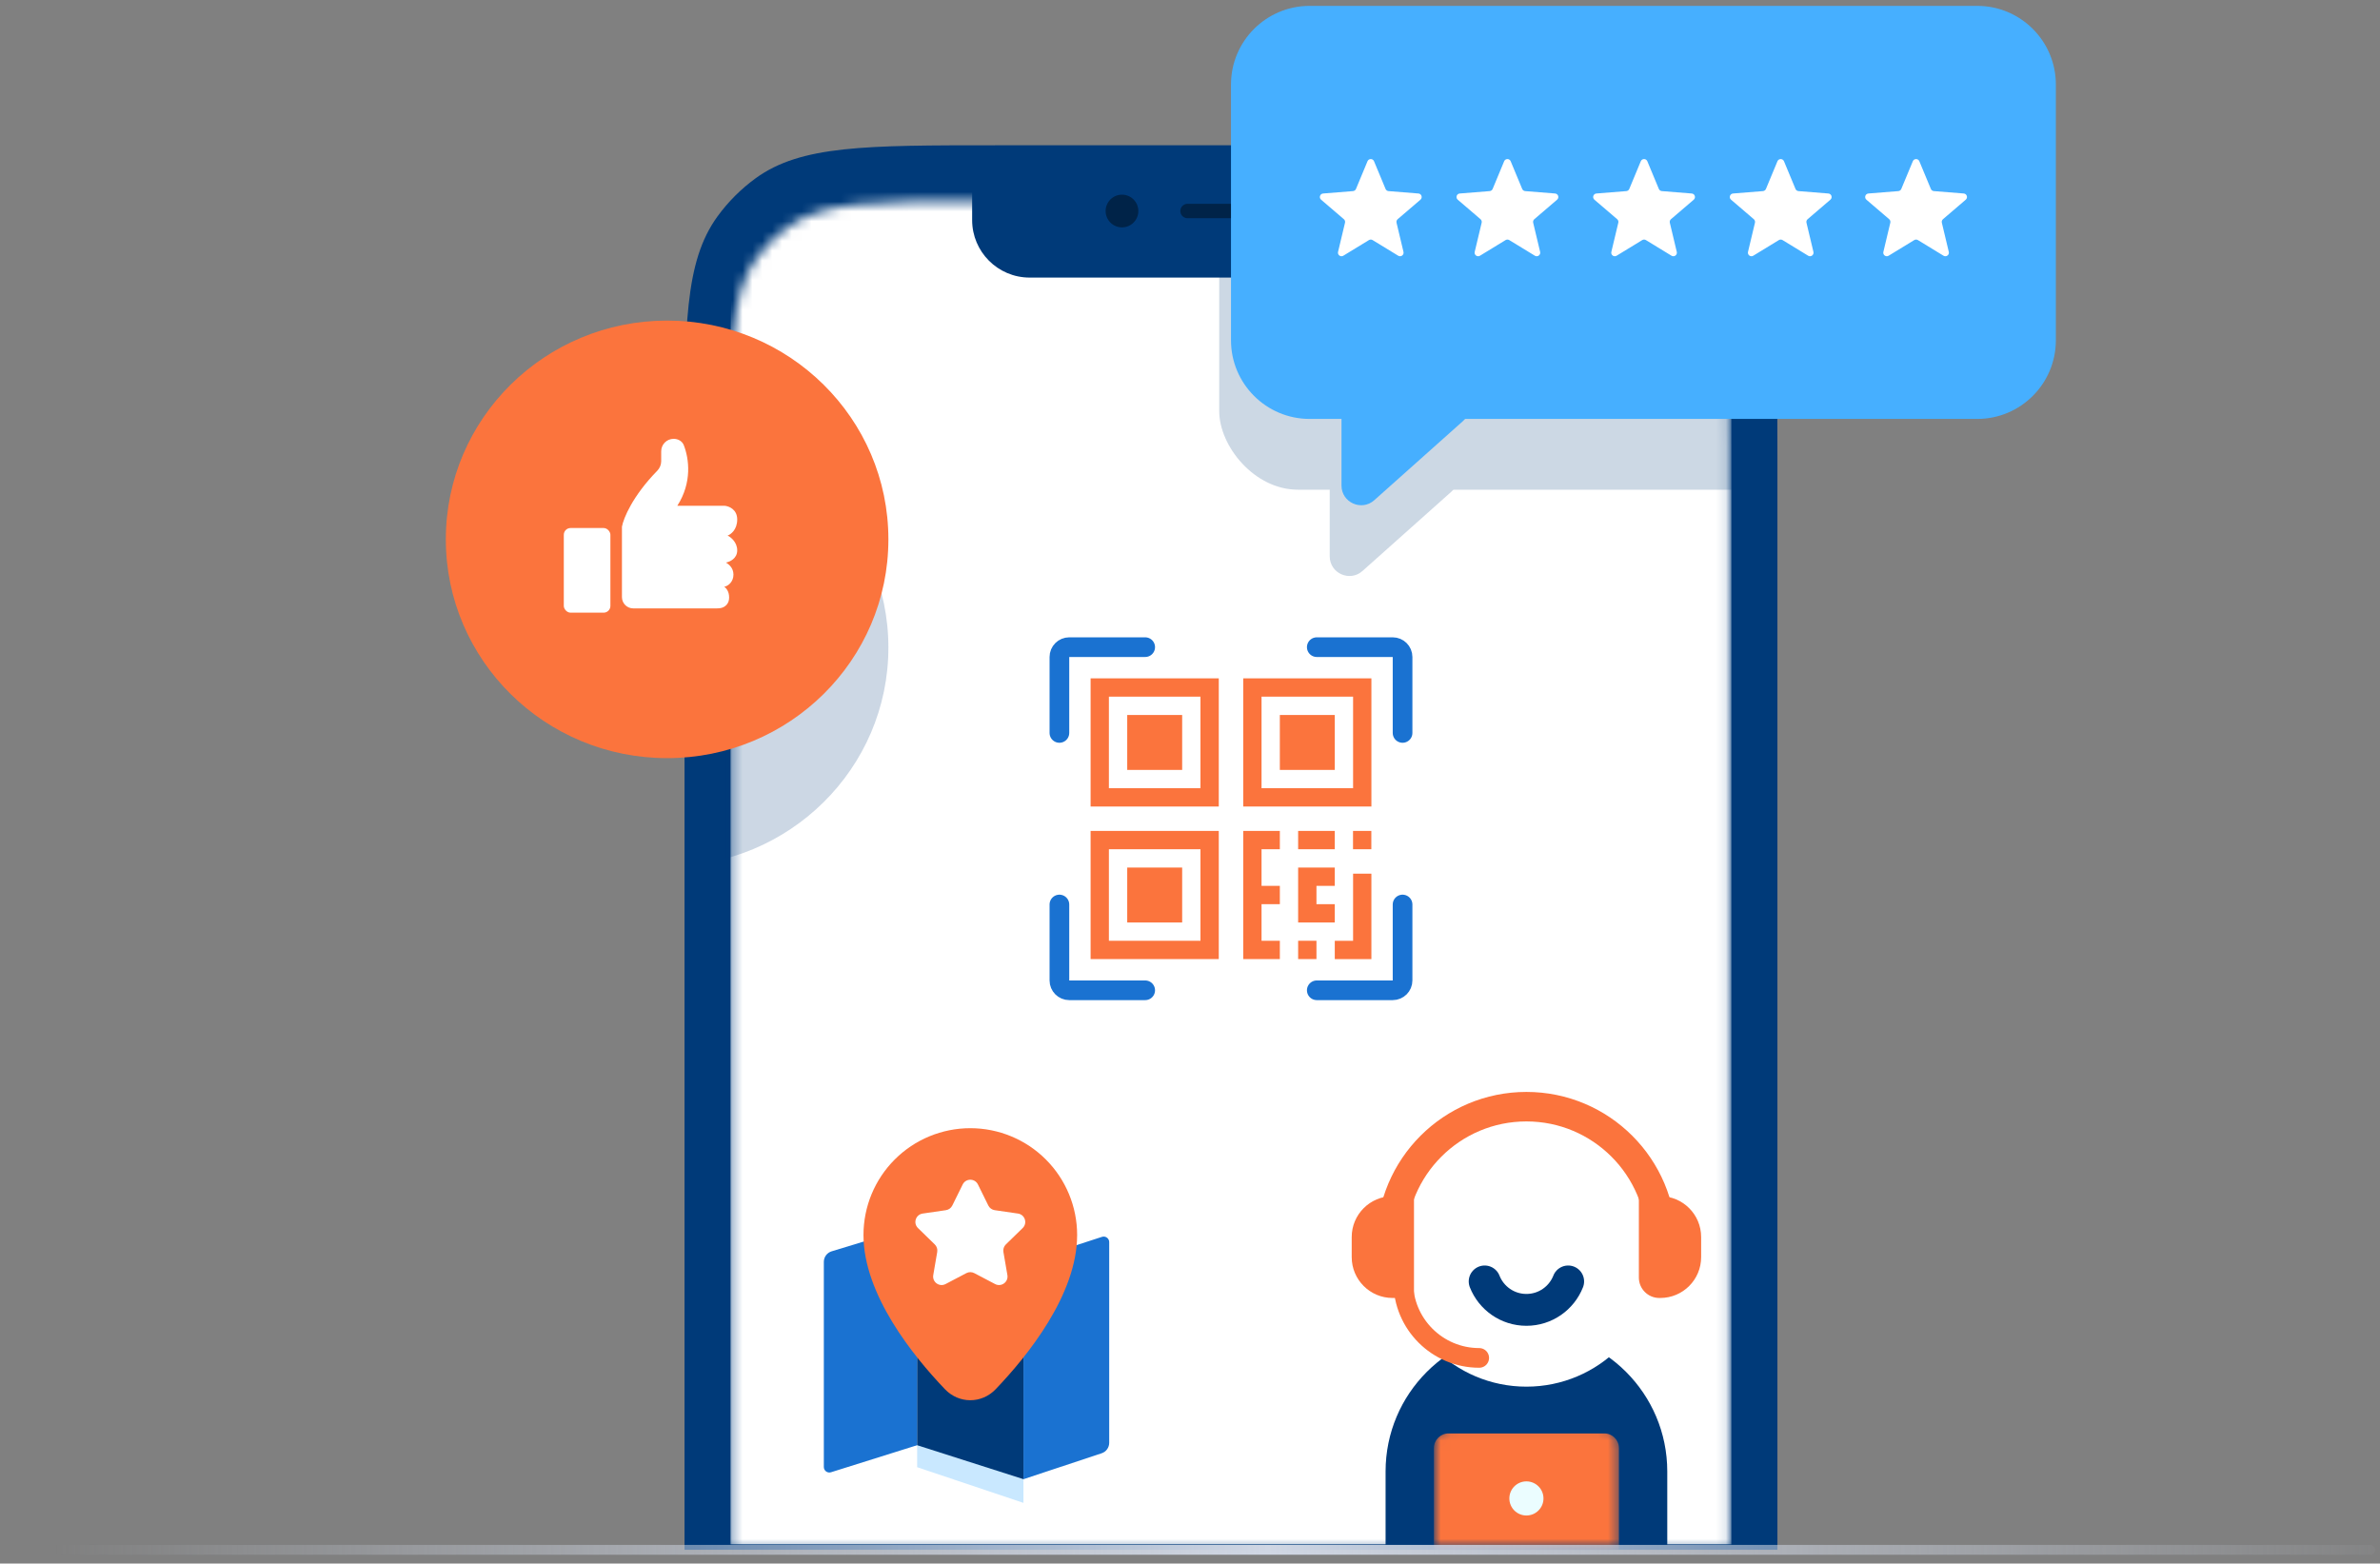
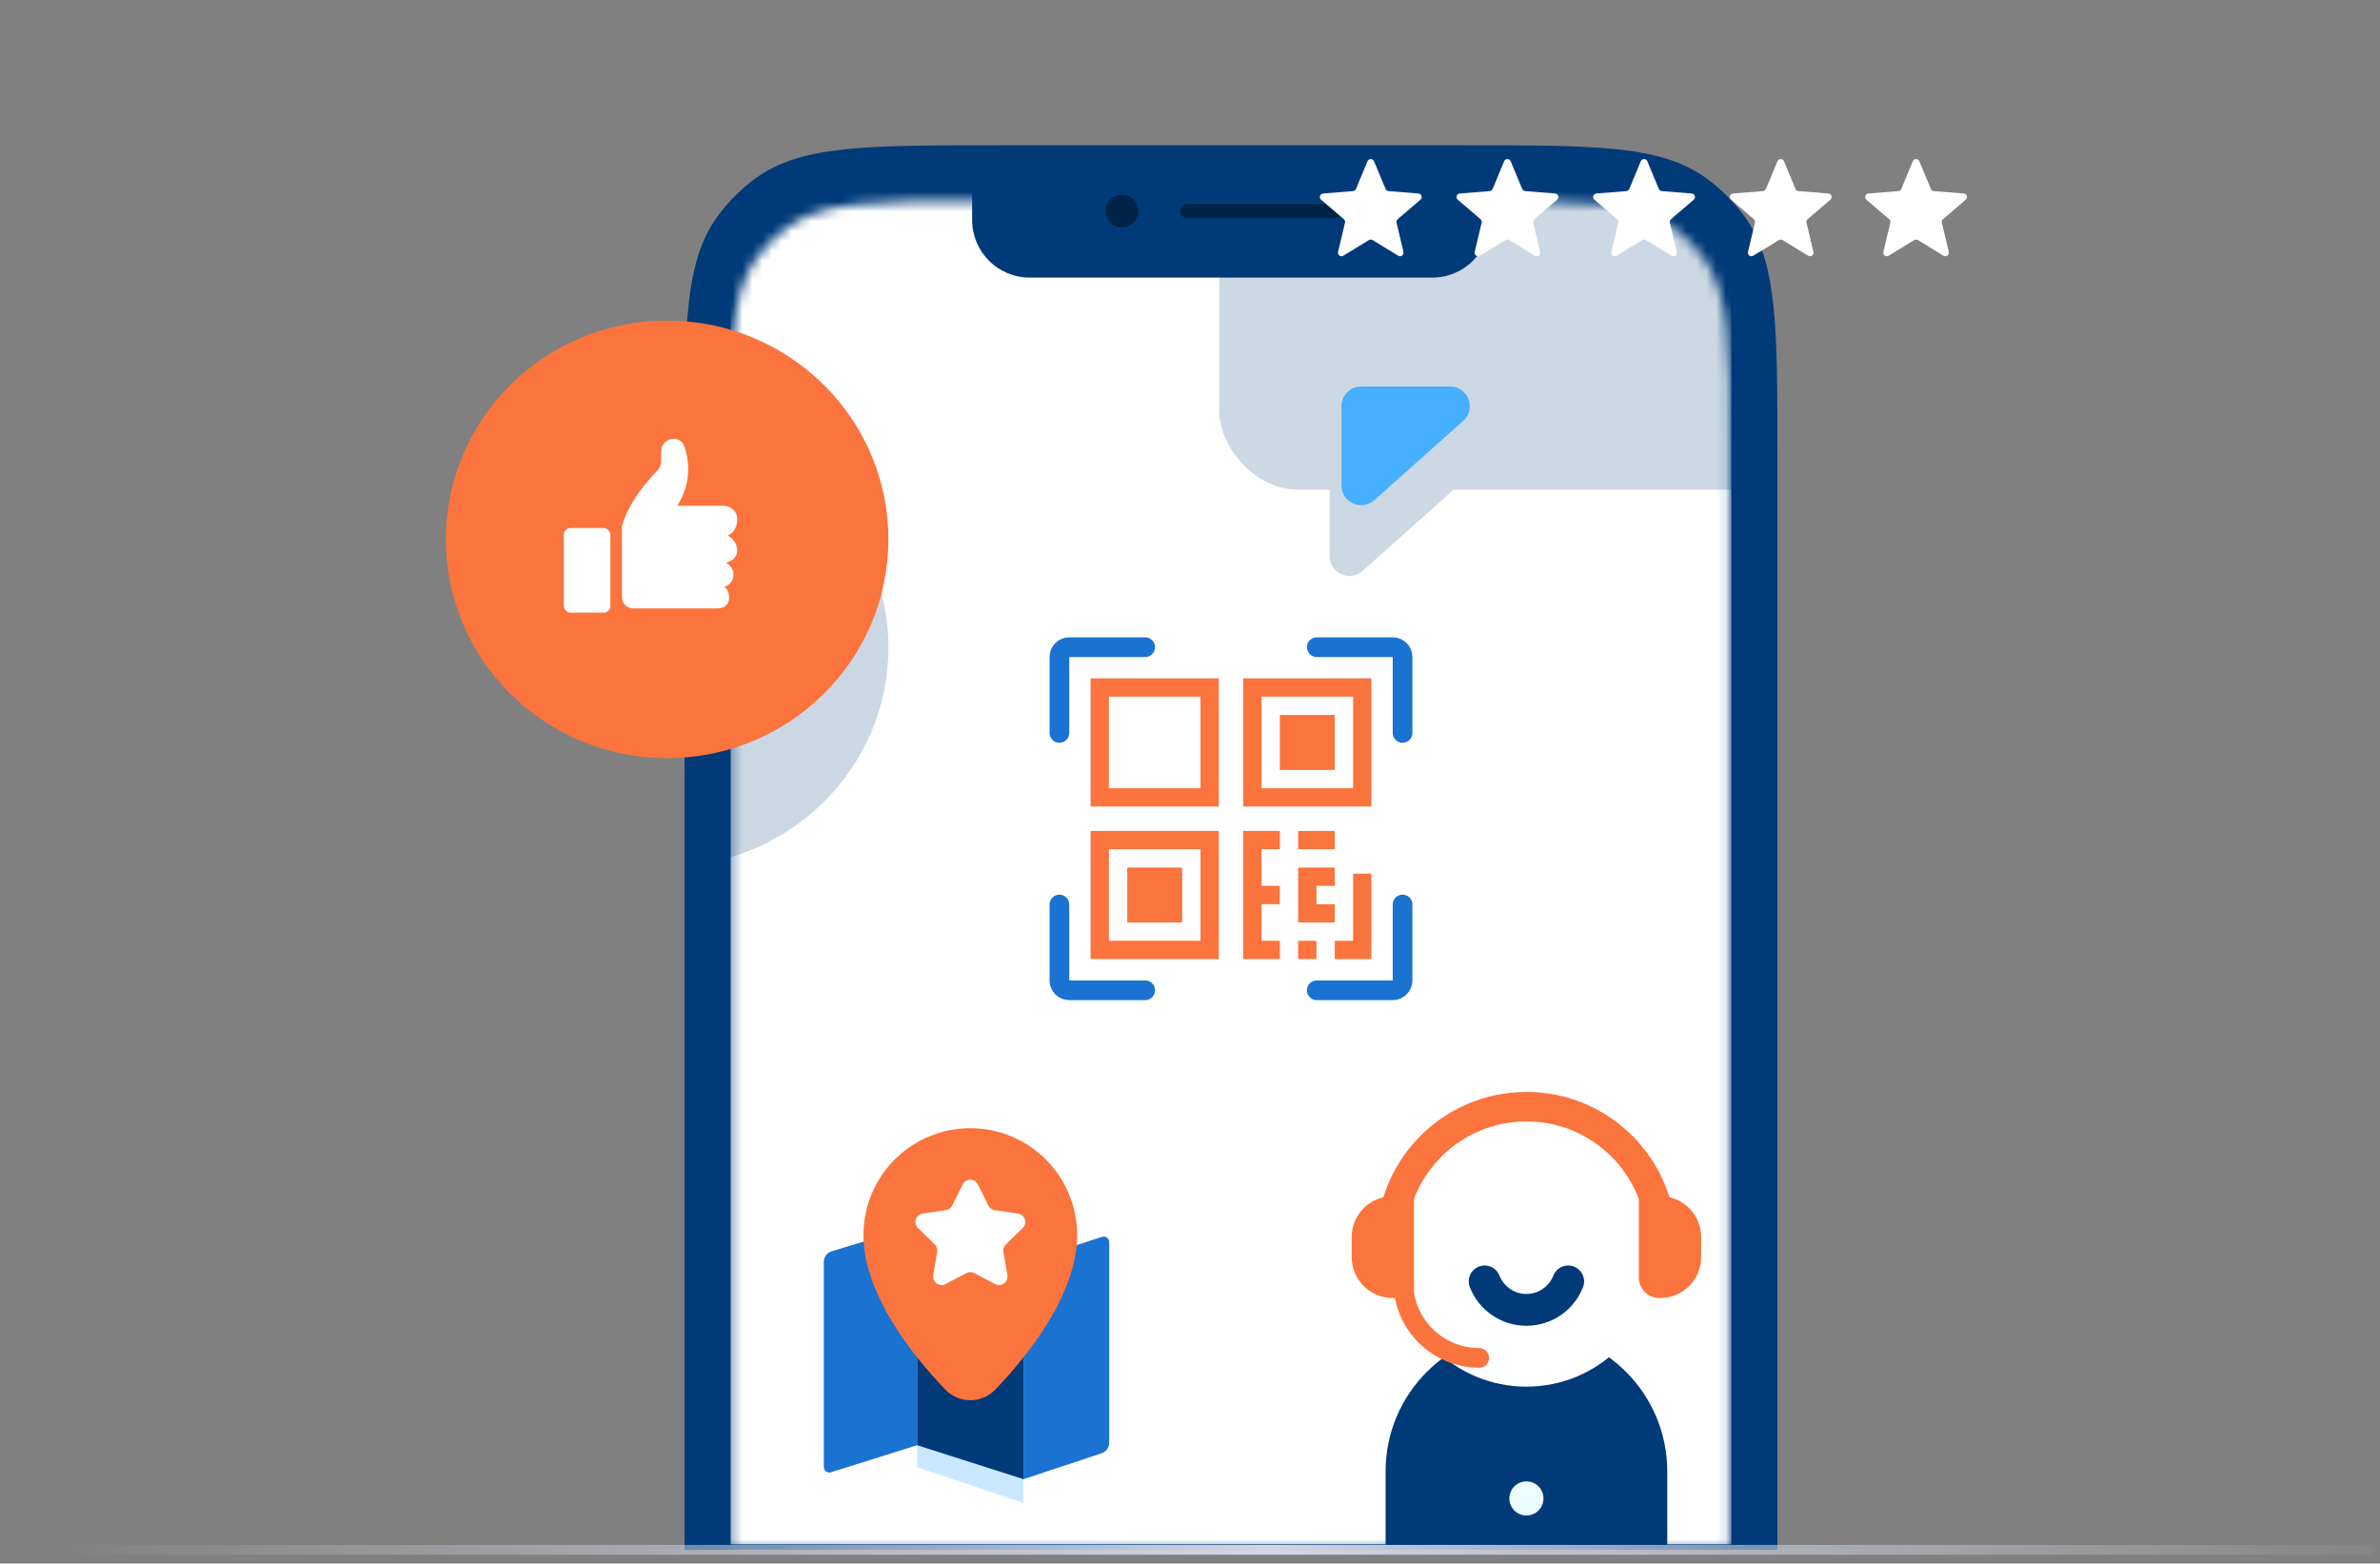
<svg xmlns="http://www.w3.org/2000/svg" width="242" height="159" viewBox="0 0 242 159" fill="none">
  <rect x="0" y="0" width="242" height="159" fill="#808080" stroke="none" />
  <path d="M69.603 46.358C69.603 33.2 69.603 26.62 72.954 22.008C74.037 20.519 75.347 19.209 76.836 18.126C81.448 14.775 88.028 14.775 101.186 14.775H149.146C162.304 14.775 168.884 14.775 173.496 18.126C174.985 19.209 176.295 20.519 177.378 22.008C180.729 26.62 180.729 33.2 180.729 46.358V157.598H69.603V46.358Z" fill="#003A79" />
  <mask id="mask0_2842_97446" style="mask-type:alpha" maskUnits="userSpaceOnUse" x="74" y="20" width="102" height="138">
    <path d="M74.281 45.654C74.281 35.155 74.281 29.905 76.955 26.225C77.819 25.037 78.864 23.991 80.052 23.128C83.732 20.454 88.982 20.454 99.481 20.454H150.697C161.196 20.454 166.446 20.454 170.126 23.128C171.315 23.991 172.36 25.037 173.223 26.225C175.897 29.905 175.897 35.155 175.897 45.654V157.598H74.281V45.654Z" fill="#46AFFF" />
  </mask>
  <g mask="url(#mask0_2842_97446)">
    <path d="M74.281 36.895C74.281 29.396 74.281 25.646 76.191 23.018C76.808 22.169 77.555 21.422 78.403 20.805C81.032 18.895 84.782 18.895 92.281 18.895H158.048C165.548 18.895 169.298 18.895 171.926 20.805C172.775 21.422 173.522 22.169 174.139 23.018C176.048 25.646 176.048 29.396 176.048 36.895V157.039H74.281V36.895Z" fill="white" />
    <path d="M116.444 65.809H108.721C108.168 65.809 107.721 66.256 107.721 66.809V74.532M133.891 65.809H141.614C142.167 65.809 142.614 66.256 142.614 66.809V74.532M107.721 91.979V99.702C107.721 100.254 108.168 100.702 108.721 100.702H116.444M133.891 100.702H141.614C142.167 100.702 142.614 100.254 142.614 99.702V91.979" stroke="#1A72D1" stroke-width="2" stroke-linecap="round" />
    <path d="M110.893 68.981V82.015H123.926V68.981H110.893ZM122.064 80.153H112.754V70.843H122.064V80.153Z" fill="#FB743D" />
-     <path d="M120.203 72.707H114.617V78.293H120.203V72.707Z" fill="#FB743D" />
    <path d="M126.412 68.981V82.014H139.445V68.981H126.412ZM137.583 80.152H128.274V70.842H137.583V80.152Z" fill="#FB743D" />
    <path d="M135.72 72.707H130.135V78.293H135.72V72.707Z" fill="#FB743D" />
    <path d="M110.893 84.496V97.529H123.926V84.496H110.893ZM122.064 95.667H112.754V86.358H122.064V95.667Z" fill="#FB743D" />
    <path d="M120.203 88.221H114.617V93.806H120.203V88.221Z" fill="#FB743D" />
    <path d="M130.136 86.358V84.496H126.412V97.529H130.136V95.667H128.274V91.944H130.136V90.082H128.274V86.358H130.136Z" fill="#FB743D" />
-     <path d="M139.438 84.496H137.576V86.358H139.438V84.496Z" fill="#FB743D" />
    <path d="M137.583 88.843V95.67H135.721V97.532H139.444V88.843H137.583Z" fill="#FB743D" />
    <path d="M135.72 84.496H131.996V86.358H135.72V84.496Z" fill="#FB743D" />
    <path d="M135.72 90.083V88.221H131.996V93.806H135.72V91.945H133.858V90.083H135.72Z" fill="#FB743D" />
    <path d="M133.858 95.666H131.996V97.528H133.858V95.666Z" fill="#FB743D" />
    <g opacity="0.2">
      <rect x="123.971" y="3.794" width="78.873" height="46.003" rx="8" fill="#003A79" />
      <path d="M135.207 56.571V48.501C135.207 47.396 136.102 46.501 137.207 46.501H146.252C148.09 46.501 148.955 48.77 147.584 49.993L138.538 58.063C137.249 59.213 135.207 58.298 135.207 56.571Z" fill="#003A79" />
    </g>
    <ellipse opacity="0.2" cx="67.832" cy="65.847" rx="22.5" ry="22.247" fill="#003A79" />
    <path d="M81.348 126.787C81.348 126.211 81.724 125.702 82.276 125.534L93.256 122.19L104.066 125.817L114.35 122.47C114.773 122.332 115.207 122.647 115.207 123.092V148.248C115.207 148.816 114.842 149.318 114.303 149.494L104.066 152.826L93.256 149.199L82.193 152.568C81.772 152.696 81.348 152.382 81.348 151.942V126.787Z" fill="white" />
    <path d="M83.768 128.319C83.768 127.825 84.09 127.389 84.563 127.246L93.973 124.38L103.237 128.643L112.051 125.775C112.413 125.657 112.785 125.927 112.785 126.308V146.717C112.785 147.2 112.476 147.63 112.017 147.782L104.007 150.438L93.37 146.927L84.497 149.713C84.135 149.827 83.768 149.557 83.768 149.178V128.319Z" fill="#1A72D1" />
    <path d="M93.256 149.199L104.066 152.826V125.817L93.256 122.19V149.199Z" fill="#C9E8FF" />
    <path d="M93.256 146.963L104.066 150.416V125.817L93.256 122.19V146.963Z" fill="#003A79" />
    <path d="M109.524 125.587C109.524 131.649 104.454 137.91 101.242 141.268C99.813 142.762 97.51 142.762 96.081 141.268C92.869 137.91 87.799 131.649 87.799 125.587C87.799 122.706 88.943 119.943 90.98 117.906C93.017 115.869 95.78 114.725 98.661 114.725C101.542 114.725 104.305 115.869 106.342 117.906C108.379 119.943 109.524 122.706 109.524 125.587Z" fill="#FB743D" />
    <path d="M97.888 120.448C98.205 119.806 99.12 119.806 99.437 120.448L100.494 122.59C100.62 122.845 100.863 123.021 101.144 123.062L103.508 123.406C104.216 123.509 104.499 124.379 103.987 124.879L102.276 126.546C102.073 126.744 101.98 127.03 102.028 127.31L102.432 129.664C102.553 130.37 101.812 130.908 101.179 130.574L99.065 129.463C98.813 129.331 98.513 129.331 98.261 129.463L96.147 130.574C95.513 130.908 94.773 130.37 94.894 129.664L95.298 127.31C95.346 127.03 95.253 126.744 95.049 126.546L93.339 124.879C92.826 124.379 93.109 123.509 93.818 123.406L96.181 123.062C96.462 123.021 96.706 122.845 96.831 122.59L97.888 120.448Z" fill="white" />
    <path d="M155.208 135.309C147.299 135.309 140.887 141.72 140.887 149.63V157.597H169.529V149.63C169.529 141.72 163.117 135.309 155.208 135.309Z" fill="#003A79" />
    <circle cx="155.207" cy="127.745" r="13.263" fill="white" />
    <path d="M168.935 126.266C168.935 118.684 162.789 112.537 155.207 112.537C147.625 112.537 141.479 118.684 141.479 126.266" stroke="#FB743D" stroke-width="3" />
    <path d="M159.453 130.308C158.787 132.002 157.137 133.2 155.207 133.2C153.277 133.2 151.627 132.002 150.961 130.308" stroke="#003A79" stroke-width="3.239" stroke-linecap="round" />
    <path d="M137.443 125.793C137.443 123.5 139.303 121.641 141.596 121.641H143.775V131.99H141.596C139.303 131.99 137.443 130.131 137.443 127.837V125.793Z" fill="#FB743D" />
    <path d="M142.684 128.493V130.361C142.684 134.627 146.142 138.085 150.408 138.085V138.085" stroke="#FB743D" stroke-width="2" stroke-linecap="round" stroke-linejoin="round" />
    <path d="M172.973 125.793C172.973 123.5 171.113 121.641 168.82 121.641H166.641V129.913C166.641 131.06 167.57 131.99 168.717 131.99H168.82C171.113 131.99 172.973 130.131 172.973 127.837V125.793Z" fill="#FB743D" />
    <mask id="mask1_2842_97446" style="mask-type:alpha" maskUnits="userSpaceOnUse" x="145" y="145" width="20" height="13">
      <path d="M145.801 147.042C145.801 145.954 146.683 145.071 147.772 145.071H162.643C163.732 145.071 164.614 145.954 164.614 147.042V157.596H145.801V147.042Z" fill="#1F5C7F" />
    </mask>
    <g mask="url(#mask1_2842_97446)">
-       <path d="M145.801 147.249C145.801 146.429 146.465 145.765 147.285 145.765H163.13C163.95 145.765 164.614 146.429 164.614 147.249V157.596H145.801V147.249Z" fill="#FB743D" />
      <circle cx="155.207" cy="152.375" r="1.735" fill="#EBFDFF" />
    </g>
  </g>
  <path d="M98.848 19.454H151.486V22.378C151.486 25.609 148.867 28.227 145.637 28.227H104.696C101.466 28.227 98.848 25.609 98.848 22.378V19.454Z" fill="#003A79" />
  <circle cx="114.084" cy="21.459" r="1.663" fill="#002348" />
  <path d="M120.748 21.458C126.583 21.458 129.854 21.458 135.688 21.458" stroke="#002348" stroke-width="1.462" stroke-linecap="round" stroke-linejoin="round" />
  <path d="M1 157.598H241" stroke="url(#paint0_linear_2842_97446)" stroke-linecap="round" />
-   <path d="M125.168 8.598C125.168 4.179 128.75 0.598 133.168 0.598H201.041C205.459 0.598 209.041 4.179 209.041 8.598V34.601C209.041 39.019 205.459 42.601 201.041 42.601H133.168C128.75 42.601 125.168 39.019 125.168 34.601V8.598Z" fill="#46AFFF" />
  <path d="M136.404 49.375V41.305C136.404 40.2 137.3 39.305 138.404 39.305H147.45C149.287 39.305 150.152 41.574 148.781 42.797L139.736 50.867C138.447 52.017 136.404 51.102 136.404 49.375Z" fill="#46AFFF" />
  <path d="M139.049 16.396C139.172 16.102 139.59 16.102 139.712 16.396L140.884 19.213C140.935 19.337 141.052 19.422 141.186 19.433L144.227 19.677C144.545 19.702 144.674 20.099 144.432 20.307L142.115 22.291C142.013 22.379 141.968 22.516 142 22.647L142.707 25.614C142.781 25.925 142.443 26.17 142.171 26.004L139.568 24.414C139.453 24.344 139.309 24.344 139.194 24.414L136.591 26.004C136.318 26.17 135.98 25.925 136.054 25.614L136.762 22.647C136.793 22.516 136.749 22.379 136.646 22.291L134.33 20.307C134.088 20.099 134.217 19.702 134.535 19.677L137.575 19.433C137.709 19.422 137.826 19.337 137.878 19.213L139.049 16.396Z" fill="white" />
  <path d="M152.944 16.396C153.067 16.102 153.484 16.102 153.607 16.396L154.778 19.213C154.83 19.337 154.947 19.422 155.081 19.433L158.121 19.677C158.44 19.702 158.569 20.099 158.326 20.307L156.01 22.291C155.908 22.379 155.863 22.516 155.894 22.647L156.602 25.614C156.676 25.925 156.338 26.17 156.066 26.004L153.463 24.414C153.348 24.344 153.203 24.344 153.088 24.414L150.485 26.004C150.213 26.17 149.875 25.925 149.949 25.614L150.657 22.647C150.688 22.516 150.643 22.379 150.541 22.291L148.225 20.307C147.982 20.099 148.111 19.702 148.429 19.677L151.47 19.433C151.604 19.422 151.721 19.337 151.773 19.213L152.944 16.396Z" fill="white" />
  <path d="M166.838 16.396C166.961 16.102 167.379 16.102 167.501 16.396L168.673 19.213C168.724 19.337 168.841 19.422 168.976 19.433L172.016 19.677C172.334 19.702 172.463 20.099 172.221 20.307L169.904 22.291C169.802 22.379 169.757 22.516 169.789 22.647L170.496 25.614C170.57 25.925 170.233 26.17 169.96 26.004L167.357 24.414C167.242 24.344 167.098 24.344 166.983 24.414L164.38 26.004C164.107 26.17 163.769 25.925 163.843 25.614L164.551 22.647C164.582 22.516 164.538 22.379 164.436 22.291L162.119 20.307C161.877 20.099 162.006 19.702 162.324 19.677L165.364 19.433C165.499 19.422 165.615 19.337 165.667 19.213L166.838 16.396Z" fill="white" />
  <path d="M180.733 16.396C180.856 16.102 181.273 16.102 181.396 16.396L182.567 19.213C182.619 19.337 182.736 19.422 182.87 19.433L185.91 19.677C186.229 19.702 186.358 20.099 186.115 20.307L183.799 22.291C183.697 22.379 183.652 22.516 183.683 22.647L184.391 25.614C184.465 25.925 184.127 26.17 183.855 26.004L181.252 24.414C181.137 24.344 180.992 24.344 180.877 24.414L178.274 26.004C178.002 26.17 177.664 25.925 177.738 25.614L178.446 22.647C178.477 22.516 178.432 22.379 178.33 22.291L176.014 20.307C175.771 20.099 175.9 19.702 176.218 19.677L179.259 19.433C179.393 19.422 179.51 19.337 179.562 19.213L180.733 16.396Z" fill="white" />
  <path d="M194.497 16.396C194.619 16.102 195.037 16.102 195.16 16.396L196.331 19.213C196.383 19.337 196.5 19.422 196.634 19.433L199.674 19.677C199.992 19.702 200.121 20.099 199.879 20.307L197.563 22.291C197.46 22.379 197.416 22.516 197.447 22.647L198.155 25.614C198.229 25.925 197.891 26.17 197.618 26.004L195.015 24.414C194.9 24.344 194.756 24.344 194.641 24.414L192.038 26.004C191.765 26.17 191.428 25.925 191.502 25.614L192.209 22.647C192.241 22.516 192.196 22.379 192.094 22.291L189.777 20.307C189.535 20.099 189.664 19.702 189.982 19.677L193.023 19.433C193.157 19.422 193.274 19.337 193.325 19.213L194.497 16.396Z" fill="white" />
  <ellipse cx="67.832" cy="54.847" rx="22.5" ry="22.247" fill="#FB743D" />
  <path d="M66.825 47.876C64.322 50.435 63.392 52.709 63.24 53.56V60.72C63.24 61.353 63.754 61.867 64.387 61.867H72.806C73.064 61.867 73.33 61.859 73.56 61.742C73.846 61.596 74.139 61.309 74.139 60.76C74.139 60.099 73.811 59.789 73.646 59.666C74.051 59.592 74.578 59.157 74.578 58.436C74.578 57.715 74.071 57.364 73.814 57.205C74.196 57.141 74.96 56.803 74.96 55.968C74.96 55.134 74.308 54.616 73.981 54.461C74.308 54.35 74.96 53.866 74.96 52.825C74.96 51.785 74.101 51.462 73.672 51.431H68.87C70.397 49.048 70.059 46.633 69.532 45.277C69.37 44.859 68.946 44.624 68.498 44.624C67.798 44.624 67.231 45.191 67.231 45.891V46.901C67.231 47.266 67.08 47.615 66.825 47.876Z" fill="white" />
  <rect x="57.328" y="53.694" width="4.738" height="8.608" rx="0.688" fill="white" />
  <defs>
    <linearGradient id="paint0_linear_2842_97446" x1="247.5" y1="157.598" x2="5.5" y2="157.598" gradientUnits="userSpaceOnUse">
      <stop stop-color="#D0D7E4" stop-opacity="0" />
      <stop offset="0.49" stop-color="#D0D7E4" />
      <stop offset="1" stop-color="#D0D7E4" stop-opacity="0" />
    </linearGradient>
  </defs>
</svg>